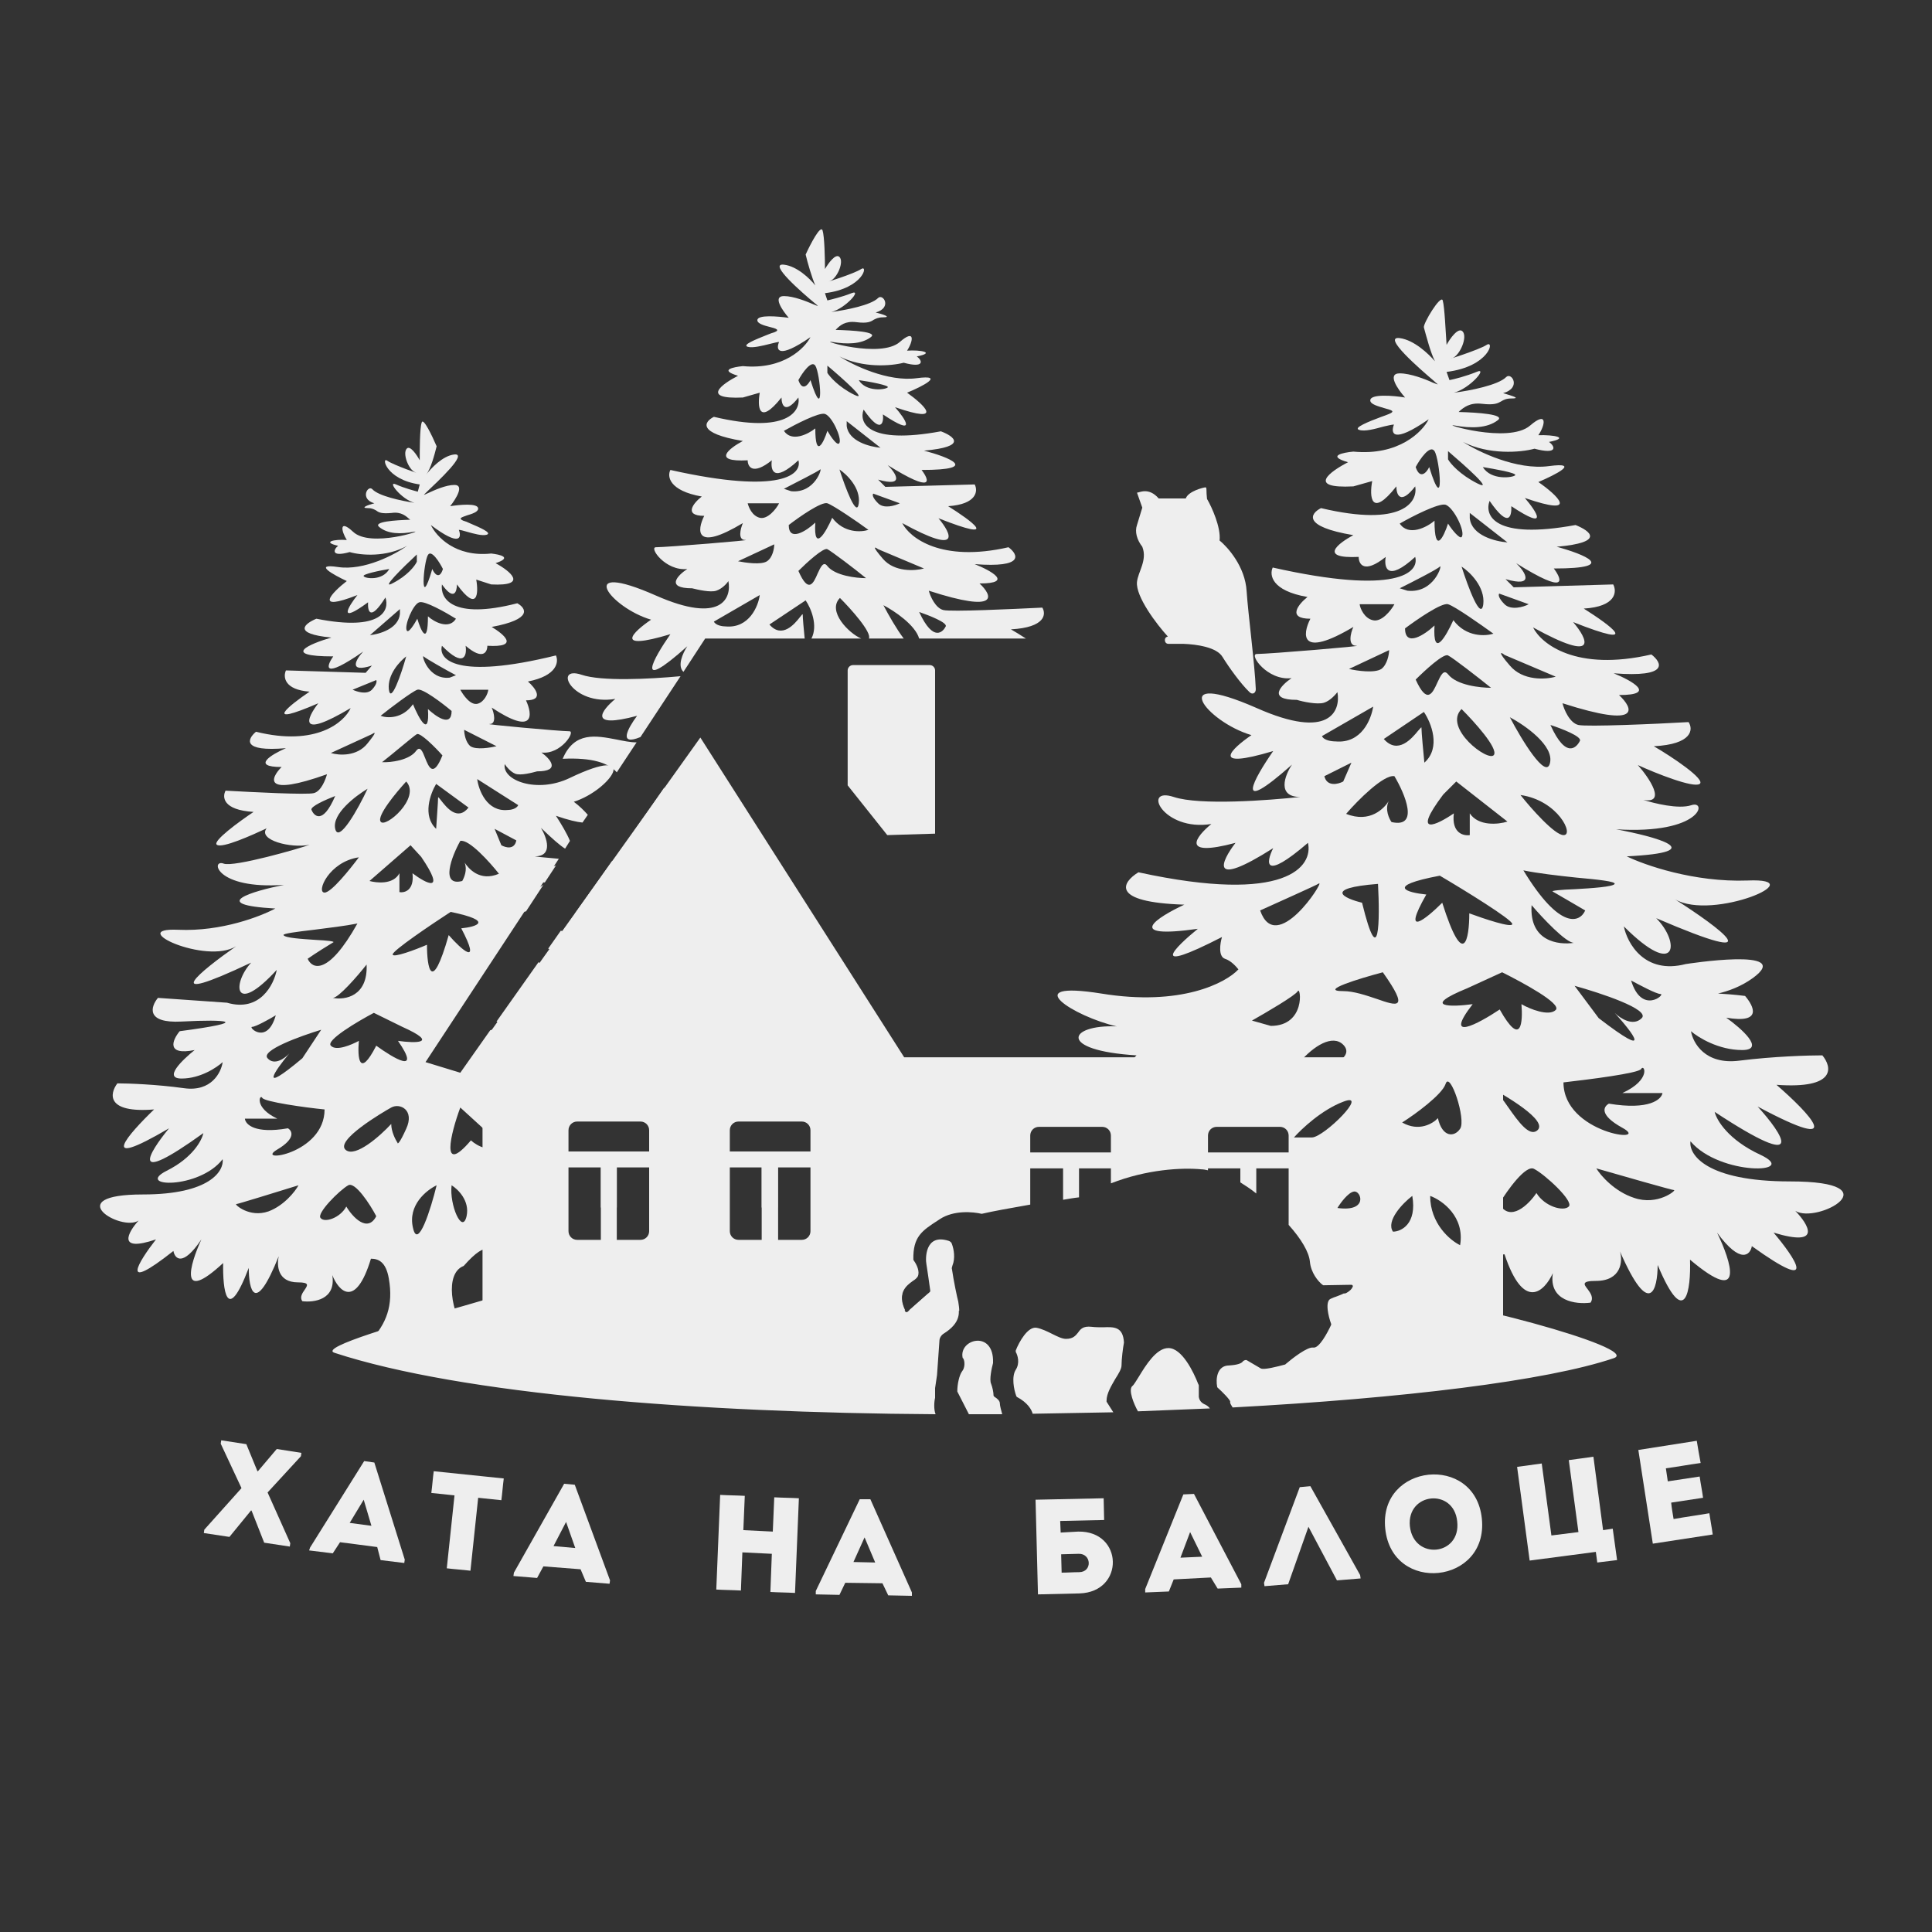
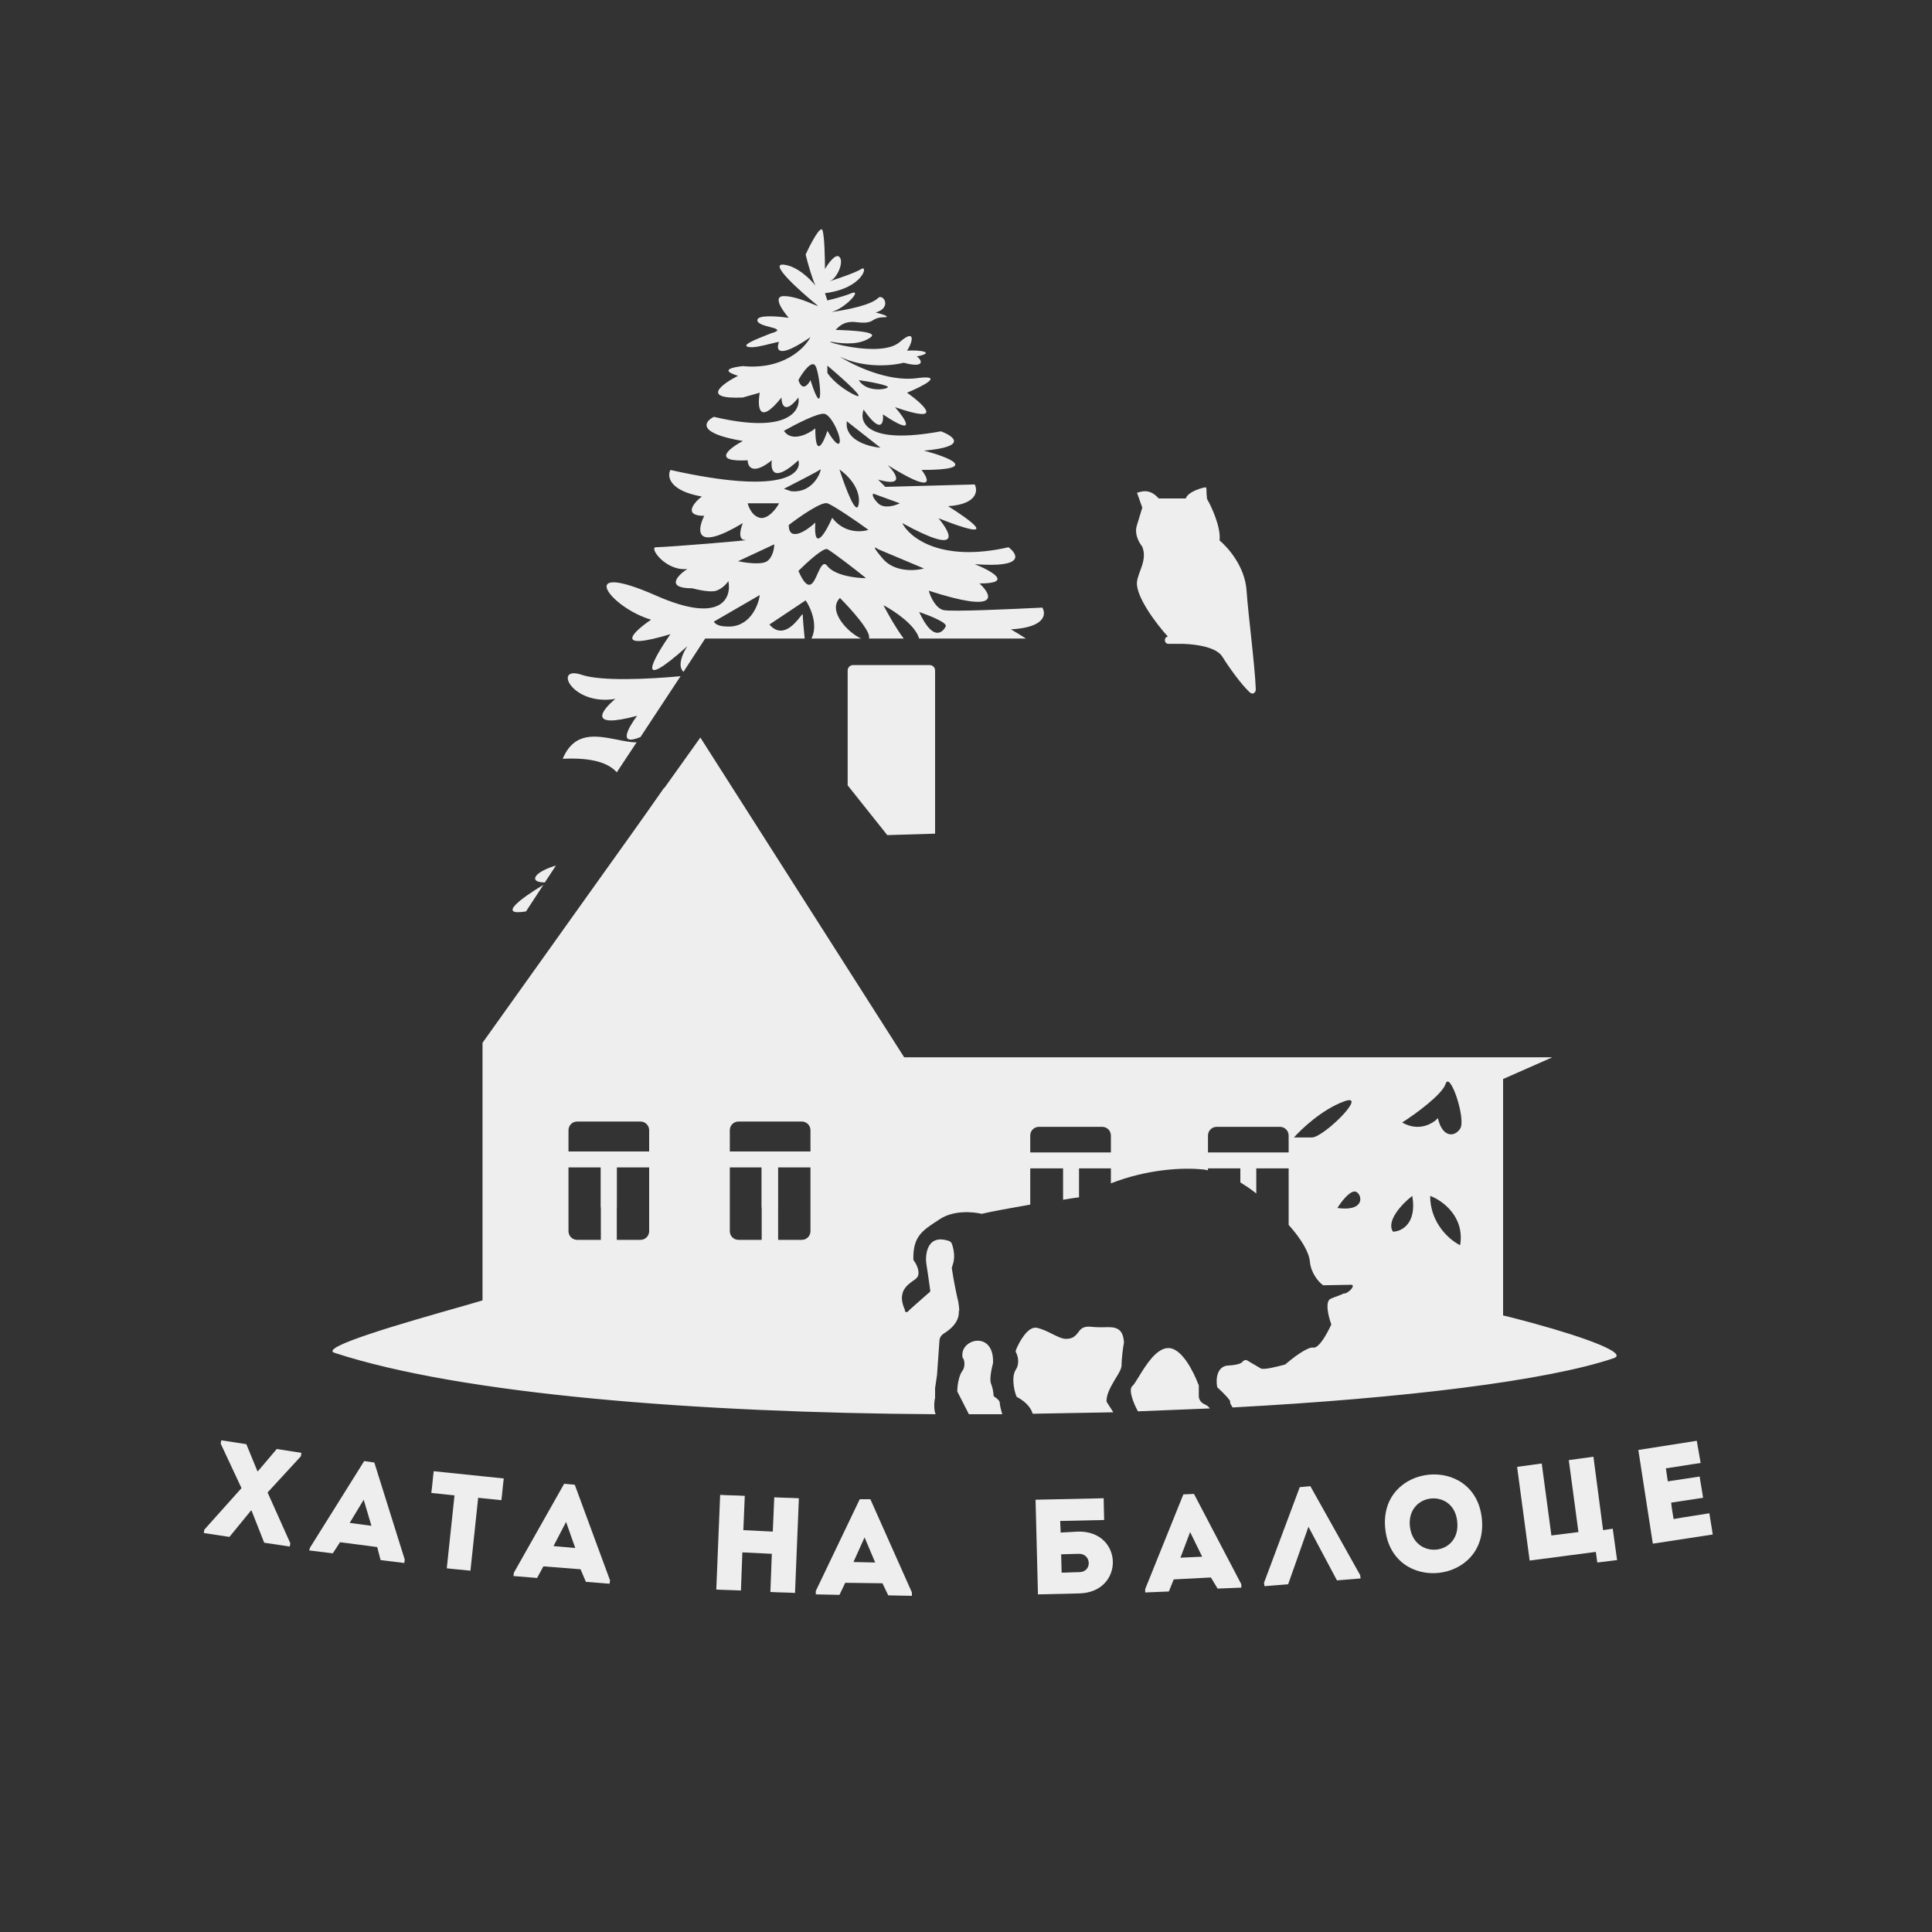
<svg xmlns="http://www.w3.org/2000/svg" baseProfile="tiny" id="Layer_1" x="0px" y="0px" viewBox="0 0 400 400" overflow="visible" xml:space="preserve">
  <rect x="0" y="0" width="400" height="400" fill="#333333" stroke="none" />
  <g>
    <path fill="#EEEEEE" d="M52.1,312.8l2.6,6.6l5.3,0.8l0.1-0.7L55.4,309l6.9-7.5l0.1-0.7l-5.1-0.8l-3.9,4.6l-0.1,0L51,299l-5.2-0.8 l-0.1,0.7l4.3,9.2l-7.7,8.6l-0.1,0.7l5.3,0.8l4.5-5.5L52.1,312.8z" />
    <path fill="#EEEEEE" d="M78.8,323l4.9,0.6l0.1-0.7l-6.3-20.1l-2.1-0.3l-11.2,17.9L64,321l4.9,0.6l1.5-2.3l7.7,1L78.8,323z M76.9,315.9l-4.5-0.6l2.9-4.8L76.9,315.9z" />
    <path fill="#EEEEEE" d="M94.1,309.6l-1.6,15.1c1.6,0.2,3.3,0.3,4.9,0.5l1.6-15.1l4.8,0.5c0.2-1.5,0.3-3,0.5-4.5l-14.5-1.5 c-0.2,1.5-0.3,3-0.5,4.5L94.1,309.6z" />
    <path fill="#EEEEEE" d="M121.3,327.5l4.9,0.4l0.1-0.7l-7.3-19.8l-2.2-0.2l-10.4,18.4l-0.1,0.7l4.9,0.4l1.3-2.4l7.7,0.6L121.3,327.5 z M119.1,320.5l-4.5-0.4l2.6-5L119.1,320.5z" />
    <path fill="#EEEEEE" d="M165.4,310.2c-1.7-0.1-3.4-0.1-5.1-0.2l-0.3,7.1l-6.1-0.3l0.3-7.1c-1.7-0.1-3.4-0.1-5.1-0.2l-0.8,19.6 c1.7,0.1,3.4,0.1,5.1,0.2l0.3-7.9l6.1,0.3l-0.3,7.9c1.7,0.1,3.4,0.1,5.1,0.2L165.4,310.2z" />
    <path fill="#EEEEEE" d="M183.9,330.3l4.9,0.1l0-0.7l-8.6-19.3l-2.2,0l-9.1,19l0,0.7l4.9,0.1l1.2-2.5l7.7,0.1L183.9,330.3z M181.2,323.5l-4.5-0.1l2.3-5.1L181.2,323.5z" />
    <path fill="#EEEEEE" d="M223.3,321.7c2.7-0.1,2.9,3.8,0.1,3.8c-1.2,0-2.4,0.1-3.6,0.1l-0.1-3.8L223.3,321.7z M219.6,317.3l-0.1-2.4 l9.1-0.2l-0.1-4.5l-14.1,0.3l0.5,19.6l8.6-0.2c9.4-0.3,9.1-13-0.3-12.8L219.6,317.3z" />
    <path fill="#EEEEEE" d="M252.1,328.9l4.9-0.2l0-0.7l-9.8-18.7l-2.2,0.1l-7.9,19.6l0,0.7l4.9-0.2l1-2.5l7.7-0.4L252.1,328.9z M248.9,322.3l-4.5,0.2l2-5.3L248.9,322.3z" />
    <path fill="#EEEEEE" d="M270.9,316.1l5.9,11.1l4.9-0.4l-0.1-0.7l-10.3-18.4l-2.2,0.2l-7.4,19.8l0.1,0.7l4.9-0.4L270.9,316.1z" />
    <path fill="#EEEEEE" d="M306.8,314.4c-1.4-13.5-21.4-11.4-20,2.1C288.2,330.1,308.2,328,306.8,314.4z M291.9,316 c-0.7-7,9.1-8,9.8-1C302.5,322.1,292.7,323.1,291.9,316z" />
    <path fill="#EEEEEE" d="M316.7,323.1l13.7-1.8l0.3,2.2l4.1-0.5l-0.9-6.5l-2,0.3l-2-15.2l-5.1,0.7l2,14.9l-5.6,0.7l-2-14.9l-5.1,0.7 L316.7,323.1z" />
-     <path fill="#EEEEEE" d="M351.3,298.3c-4.5,0.7-7.6,1.2-12.1,1.9c1,6.4,2,12.9,3,19.4c4.5-0.7,7.8-1.2,12.4-1.9 c-0.2-1.5-0.5-3-0.7-4.4c-2.9,0.5-4.6,0.7-7.4,1.2c-0.2-1.2-0.4-2.3-0.5-3.4l6.6-1c-0.2-1.5-0.5-2.9-0.7-4.4l-6.6,1l-0.4-2.7 c2.9-0.4,4.3-0.7,7.2-1.1C351.8,301.2,351.5,299.7,351.3,298.3z" />
+     <path fill="#EEEEEE" d="M351.3,298.3c-4.5,0.7-7.6,1.2-12.1,1.9c1,6.4,2,12.9,3,19.4c4.5-0.7,7.8-1.2,12.4-1.9 c-0.2-1.5-0.5-3-0.7-4.4c-2.9,0.5-4.6,0.7-7.4,1.2c-0.2-1.2-0.4-2.3-0.5-3.4l6.6-1c-0.2-1.5-0.5-2.9-0.7-4.4l-6.6,1l-0.4-2.7 c2.9-0.4,4.3-0.7,7.2-1.1z" />
    <g>
      <rect x="249.6" y="238.6" fill="#EEEEEE" width="18.4" height="3.3" />
    </g>
    <path fill-rule="evenodd" fill="#EEEEEE" d="M166.8,52.7c1-2.2,3.1-6.2,3.5-5c0.4,1.2,0.5,5.8,0.5,8c0.7-1.2,2.2-3.3,3-2.5 c1,1-0.5,4.5-2,5c-1.5,0.5,5-1.5,6.5-2.5c1.5-1,0.5,4-7.5,5l0.5,1.5c0.8-0.2,3-0.7,5-1.5c2.3-0.9-1.3,3.2-4.2,3.9 c3-0.4,8.2-1.4,9.7-2.9c1-1,3,2-0.5,3c1.3,0.3,3.5,1,1.5,1c-1,0-1.5,0.3-1.9,0.5c-0.6,0.4-1.3,0.8-3.6,0.5 c-2.3-0.3-3.4,0.7-4.1,1.4c-0.1,0.1-0.1,0.1-0.2,0.2c3.6,0.1,8.8,0.4,7.3,1.5c-2,1.5-5,1.5-8,1s10,3.5,14,0 c3.2-2.8,2.8-0.2,1.5,1.8c2.8-0.2,6,0.4,2,1.2c1.2,0.8,1.7,2.5-2.7,1.3c-2.7,0.7-8.5,1.1-13.3-1.3c2.8,1.8,10,5.3,16,4.5 c6-0.8,1.2,1.7-2,3c3.5,2.5,7.9,6.6-2.5,3c2.2,2.5,4.7,6.3-2.5,1.5c0.2,1.8-0.4,4.2-4-1c-1,2.7,0.8,7.3,16,4.5c2.7,1,5.7,3.2-3.5,4 c5,1.3,11.9,4-0.5,4c1.7,2.2,2.6,5-7-1c1.7,1.7,3.6,4.6-2,3l1.5,1.5l18.5-0.5c0.7,1.3,0.5,4.1-5.5,4.5c4.8,3,11.2,7.7-2,2.5 c2.7,3.2,4.9,7.8-7.5,1c1.5,3,8,8.2,22,5c2,1.5,3.4,4.3-7,3.5c3.3,1.3,8.2,4,1,4c2.7,2.5,4.3,6.3-10.5,1.5c0.3,1.2,1.4,3.6,3,4 c1.6,0.4,14.3-0.2,20.5-0.5c0.8,1.3,0.7,4.1-6.5,4.5c0.9,0.5,2,1.2,3.1,1.9h-22.1c-0.8-2.8-5.1-5.7-7.4-6.9 c1.1,2.1,2.7,4.9,4.2,6.9h-7.2c0.6-1.3-3.7-6.1-6-8.4c-2.7,2.7,1.8,7.3,4.4,8.4H168c1.4-2.7-0.1-6.3-1.2-7.9l-7.5,5 c2.6,3,5.2-0.1,6.3-1.5c0.4-0.5,0.6-0.8,0.6-0.5c0,0.6,0.2,3,0.4,4.9h-20.6l-4.5,6.9c-1.3-1.2-0.2-3.8,0.8-5.3 c-11.2,10-7,2.5-3.5-2.5c-12,3.6-7.7-0.5-4-3c-8.5-2.5-16-12.5,1-5c13.6,6,15.7,0.5,15-3c-0.3,0.5-1.3,1.6-2.5,2 c-1.2,0.4-3.8-0.2-5-0.5c-5.6,0-3-2.7-1-4c-4.5,0.5-8-4.5-6.5-4.5c2.2,0,20.5-1.5,18.5-1.5c-1.6,0-1-2.3-0.5-3.5 c-10,6-9.5,1.5-8-1.5c-4.4,0-2.2-2.7-0.5-4c-6.8-1.2-7.2-4.2-6.5-5.5c23.2,5.2,27.3,0.8,26.5-2c-5.2,4.8-5.8,2-5.5,0 c-4,3.2-5,1.3-5,0c-7.6,0.4-3.8-2.5-1-4c-9.6-1.6-8-4-6-5c15.2,3.6,18-1.2,17.5-4c-2.8,3.6-3.5,1.5-3.5,0c-4.8,6-5,1.8-4.5-1 l-3.5,1c-8.8,0.4-4.3-2.8-1-4.5c-4-1.2-1-1.8,1-2c8.4,0.8,12.8-3.7,14-6c-6.8,4.7-7.2,2.6-6.5,1c-0.3,0-1.1,0.2-1.9,0.4 c-1.6,0.4-3.6,0.9-4.6,0.6c-1.2-0.4,1.6-1.5,4.1-2.5l0,0c0.5-0.2,1-0.4,1.4-0.5c1.3-0.5,0.3-0.8-0.9-1.1c-1.2-0.3-2.6-0.7-2.6-1.4 c0-1.2,4.3-0.8,6.5-0.5c-1.3-1.5-3.4-4.5-1-4.5c2,0,4.7,1.1,6.1,1.7c0.7,0.3,1,0.4,0.9,0.3c-0.1-0.1-0.3-0.3-0.7-0.6 c-2.4-2-9.7-8.3-6.3-7.9c2.7,0.3,5.4,2.9,6.5,4.3C168.1,57.5,167.2,54.4,166.8,52.7z M140.9,140c-6.5,0.6-16.4,1.1-20.5-0.3 c-6-2-2,6.5,7,5c-2.8,2.3-5.9,6.3,4.5,3.5c-2,2.7-3.9,6.3,0.7,4.4L140.9,140z M137.5,163.1c2,2,5-0.4,7.2-2.9l9.4,13.9 c-3.1,1-5.3,2-2.2,2c1.3,0,2.8,0.4,4.1,0.8l21.7,32c0.5,1.1,1.2,2.1,2,3l1.7,2.5c-0.1,0.2-0.2,0.3-0.3,0.5 c-1.5,0.4-4.8,0.5-8.7,0.6c-0.5-3.4-3.7-5.7-5.6-6.5c0.5,1.9,1.3,4.4,2.1,6.5c-2,0-4-0.1-5.9-0.1l-0.9,0c0.8-1.6,1.5-4.3,1.2-6.4 c-1.5,0.8-4.2,3.2-3.5,6.3c-1.3,0-2.4,0-3.5,0c-1-0.7,0-1.1,1.2-1.5c0.8-0.3,1.7-0.7,2.2-1.2c2.3-2.7,3.7-7,3.4-10.2 c1.4-0.6-0.2-6.1-1.7-9.8l-7.7,6.4c-0.3-0.5-0.7-1-1-1.6l-27.8-0.3l9.5-9c-2,0.2-7.6,1.2-14,4c-2.3,1-3.5,1.1-4,0.8l10.5-14.7 c1.7,0.1,3.6,0.3,5.6,0.6c8.8,1.4,6.3-0.5,3.4-2.8c-2-1.6-4.3-3.4-3.4-4.4l0,0l0,0c-0.4,0.1-0.8,0.2-1.1,0.3L137.5,163.1z M131.8,153.7c-1.3,0-2.7-0.3-4.2-0.6c-4.2-0.8-8.7-1.7-11.1,4c6.2-0.3,9.5,0.9,11.2,2.8L131.8,153.7z M115.1,179.2 c-4.7,1.4-5.7,3.5-2.3,3.5L115.1,179.2z M112.5,183.2c-4.5,2.7-9.7,6.5-3.6,5.5L112.5,183.2z M187.8,220.6c1.3,5.4,2.4,8.9,3,7.5 c-0.8,5.2,4.3,5.8,7,5.5c0.7-0.9,0-1.8-0.5-2.5c-0.7-0.9-1.1-1.5,1.5-1.5c4.8,0,5-3.7,4.5-5.5c5.6,12.8,7,7,7,2.5 c5.2,12.4,6.2,4.5,6-1c10.1,8.6,7.8,0.7,5.2-4.6L187.8,220.6z M221.6,221c4.2,5.5,5.9,3.7,6.2,2.1c12.3,8.8,8.3,2.7,4.5-2 L221.6,221z M233.9,221.2c2.1,0.5,3.3,0.4,3.9,0L233.9,221.2z M158.8,199.6c0.2,0.2,0.4,0.4,0.6,0.6c-1.2,1.9-2.5,2-3.9,1 C156.8,200.9,158.1,200.2,158.8,199.6z M168.8,75.7c-0.8-1.2-2.7,1.5-3.5,3c0.8,2.4,2,1,2.5,0C170.8,88.2,169.8,77.2,168.8,75.7z M176.8,81.7c3.2,1.6-2.3-3.3-5.5-6v1.5C171.8,78,173.6,80.1,176.8,81.7z M177.8,78.7c2.2,0.3,6.4,1.1,6,1.5 C183.3,80.7,179.3,81.2,177.8,78.7z M170.8,85.7c-1.2-0.4-6.2,2.2-8.5,3.5c1.6,2.4,5,0.7,6.5-0.5c0,6.4,1.7,3,2.5,0.5 c0.7,1.2,2.1,3.3,2.5,2.5C174.3,90.7,172.3,86.2,170.8,85.7z M175.3,87.2l7,5.5c-2.2-0.2-6.6-1.3-7-4.5V87.2z M169.8,97.2 c-0.4,0.4-5.2,2.8-7.5,4l1.5,0.5C168.8,102.2,170.3,96.7,169.8,97.2z M173.8,97.2c1.5,1,4.4,3.8,4,7 C177.4,107.4,175,100.9,173.8,97.2z M186.3,104.2l-5.5-2c-0.2,0.2-0.2,0.8,1,2C183,105.4,185.3,104.7,186.3,104.2z M163.3,108.7 c2.2-1.7,6.8-4.9,8-4.5s6.2,3.8,8.5,5.5c-1.5,0.5-5.1,0.7-7.5-2.5c-1.3,3-3.9,7.4-3.5,1C167,109.9,163.3,112.3,163.3,108.7z M161.3,104.2h-6.5c0.2,0.8,0.9,2.6,2.5,3S160.7,105.4,161.3,104.2z M181.8,113.7l9.5,4c-1.8,0.5-6.1,0.8-8.5-2 C180.4,112.9,181.1,113.2,181.8,113.7z M171.3,113.7c-0.8-0.4-4.3,2.8-6,4.5c2.1,4.8,3.1,2.6,4,0.5c0.6-1.3,1.2-2.6,2-1.5 c1.6,2,6,2.5,8,2.5C177,117.8,172.1,114.1,171.3,113.7z M152.8,116.2l7.5-3.5c0,0.8-0.3,2.7-1.5,3.5 C157.6,117,154.3,116.5,152.8,116.2z M157.3,123.2l-9.5,5.5c0.4,0.8,1.8,1,2.5,1C155.1,130.1,157,125.5,157.3,123.2z M190.3,126.7 c2,0.7,5.9,2.2,5.5,3C195.3,130.7,193.3,133.2,190.3,126.7z M143.3,176.1c-0.4,0.8-5.8,4-8.5,5.5l3.5,1 C144.8,182.6,143.8,175.1,143.3,176.1z M141.3,193.1c2.7-3.2,8.5-9,10.5-7C154.3,188.6,145.8,195.1,141.3,193.1z" />
-     <path fill-rule="evenodd" fill="#EEEEEE" d="M90.4,92.4c-0.9-2.1-2.8-6.1-3.1-4.9c-0.4,1.2-0.4,5.7-0.4,7.8c-0.6-1.1-2-3.2-2.7-2.4 c-0.9,1,0.4,4.4,1.8,4.9c1.3,0.5-4.5-1.5-5.8-2.4c-1.3-1-0.4,3.9,6.7,4.9l-0.4,1.5c-0.7-0.2-2.7-0.7-4.5-1.5 c-2-0.9,1.1,3.1,3.8,3.8c-2.7-0.4-7.4-1.4-8.7-2.8c-0.9-1-2.7,2,0.4,2.9c-1.2,0.3-3.1,1-1.3,1c0.9,0,1.3,0.3,1.7,0.5 c0.5,0.4,1.1,0.7,3.2,0.5c2-0.3,3,0.7,3.7,1.3c0.1,0.1,0.1,0.1,0.2,0.1c-3.2,0.1-7.8,0.4-6.5,1.5c1.8,1.5,4.5,1.5,7.1,1 c2.7-0.5-8.9,3.4-12.5,0c-2.9-2.7-2.5-0.2-1.3,1.7c-2.5-0.2-5.3,0.4-1.8,1.2c-1,0.8-1.5,2.4,2.4,1.3c2.4,0.7,7.6,1.1,11.9-1.3 c-2.5,1.8-8.9,5.2-14.3,4.4c-5.3-0.8-1,1.6,1.8,2.9c-3.1,2.4-7,6.5,2.2,2.9c-1.9,2.4-4.2,6.2,2.2,1.5c-0.1,1.8,0.4,4.1,3.6-1 c0.9,2.6-0.7,7.1-14.3,4.4c-2.4,1-5.1,3.1,3.1,3.9c-4.5,1.3-10.6,3.9,0.4,3.9c-1.5,2.1-2.3,4.9,6.2-1c-1.5,1.6-3.2,4.5,1.8,2.9 l-1.3,1.5l-16.5-0.5c-0.6,1.3-0.4,4,4.9,4.4c-4.3,2.9-10,7.5,1.8,2.4c-2.4,3.1-4.4,7.6,6.7,1c-1.3,2.9-7.1,8-19.6,4.9 c-1.8,1.5-3,4.2,6.2,3.4c-3,1.3-7.3,3.9-0.9,3.9c-2.4,2.4-3.8,6.2,9.4,1.5c-0.3,1.1-1.2,3.5-2.7,3.9c-1.4,0.4-12.8-0.2-18.3-0.5 c-0.7,1.3-0.6,4,5.8,4.4c-3,2-8.6,6.1-7.6,6.8c1.1,0.8,7.3-2,10.3-3.4c-1.9,2.4,5,4.2,8.9,3.4c-1.8,0.7-15.7,4.7-17.8,3.9 c-2.7-1-1.8,5.4,12.5,4.4c-6.5,1.3-16,4.1-1.8,4.9c-3,1.6-11.1,4.8-20.1,4.4c-11.1-0.5,5.8,7.3,12,3.4c-7.3,5.1-16.8,12.8,3.1,3.4 c-4,4.4-3.6,11.2,5.3,1.5c-0.6,3.1-3.5,8.8-10.3,6.8l-14.3-1c-1.5,1.8-2.6,5.3,4.9,4.9c9.4-0.5,14.7,0-0.4,2 c-1.5,1.8-2.9,5.1,3.1,3.9c-2.5,2-6.6,5.9-2.7,5.9s7.3-2.3,8.5-3.4c-0.3,2.1-2.3,6.2-8,5.4c-5.7-0.8-11.6-1-13.8-1 c-1.6,2.1-2.4,6.2,7.6,5.4c-5.3,5.1-12.2,12.9,3.1,3.9c-4.2,5.1-8.6,12.3,7.1,1c-0.3,1.5-2.2,5.1-7.6,7.8 c-6.7,3.4,6.7,3.9,11.6-2.4c0.3,2.4-2.6,7.3-16.5,7.3c-17.4,0-4.5,7.8-0.9,5.4c-2.2,2.4-4.6,6.7,3.6,3.9c-3.6,4.6-7.8,11.4,3.6,2.4 c0.3,1.6,1.9,3.4,5.8-2.4c-2.4,5.2-4.8,13.5,4.5,4.9c-0.1,5.4,0.7,13.1,5.3,1c0,4.4,1.2,10.1,6.2-2.4c-0.4,1.8-0.3,5.4,4,5.4 c2.4,0,2,0.6,1.4,1.5c-0.5,0.7-1.1,1.6-0.5,2.4c2.4,0.3,7-0.3,6.2-5.4c1.3,3.3,4.8,7.1,8-3.4c1.5,0,3.1,0.6,3.7,4.1 c1,5.7-0.6,9.4-3.7,12.8c-1.5,1.6,8.6,1.4,16.8,1.3h0c2.2,0,4.3-0.1,5.9-0.1c0.9-0.7,0-1.1-1-1.5c-0.7-0.3-1.5-0.6-1.9-1.1 c-3.2-4.2-4.6-12.5-0.6-14c5.3-6,5.7-2.8,5.9-1c0.1,1,0.2,1.6,1,0l2.5-13.5c-1.5,0.5-4.4-0.9-3.1-2.7c0.9-1.4,2.4,0.5,3.3,1.9 l3.2-17.2c-3.5-1.3-6.8-5-5.2-6.7c1.5-1.6,5.2,1.9,7.8,4.9l7.8-3c1.8,0.2,6.8,1.2,12.5,3.9c5.7,2.7,3.9-1.1,2.2-3.4 c10.3,7,7,2.3,4-1c11.8,3.5,4.9-1.8,0-4.9c6.2,0.5,22.3-9.3,5.8-6.4c-13.2,2.3-20.7-2-22.7-4.4c0.3-0.5,1.2-1.6,2.2-2 c1.1-0.4,0.7-2.8,0.4-3.9c12.5,7,7.9,2,4-1.5c12.5,2,6.7-2.1,2.2-4.4c12.5-0.4,10.3-4.1,7.6-5.9c-10.3,2.4-17,2.7-21.3,1.8 l-2.6,3.7c1.4,0.7,2.8,1.4,3.9,1.9c-1.3,3.9-3.7,2.9-5.9,0.9l-8.7,12.3c2,0.8,3.1,1.5,0.8,1.5c-0.7,0-1.3,0.1-2.1,0.3l-6.2,8.8 l-7.2-2.2l21.3-32.4c-0.1-0.6-0.1-1.3,0-1.9c0.3,0.2,0.5,0.5,0.7,0.7l5.6-8.5c-1.9-0.2-3.7-0.3-5-0.5c3.9,0,2.5-3.9,1.3-5.9 c2.4,2.3,4,3.7,5,4.3l1-1.6c-0.6-1.5-1.8-3.5-2.9-5.2c2.6,0.9,4.4,1.3,5.5,1.4l1.1-1.6c-0.7-0.8-1.8-1.9-2.9-2.7 c7.6-2.4,14.3-12.2-0.9-4.9c-6.7,3.2-14,0.5-13.4-2.9c0.3,0.5,1.2,1.6,2.2,2c1.1,0.4,3.4-0.2,4.5-0.5c5,0,2.7-2.6,0.9-3.9 c4,0.5,7.1-4.4,5.8-4.4c-2,0-18.3-1.5-16.5-1.5c1.4,0,0.9-2.3,0.4-3.4c8.9,5.9,8.5,1.5,7.1-1.5c3.9,0,1.9-2.6,0.4-3.9 c6.1-1.2,6.4-4.1,5.8-5.4c-20.7,5.1-24.4,0.8-23.6-2c4.6,4.7,5.2,2,4.9,0c3.6,3.1,4.5,1.3,4.5,0c6.8,0.4,3.4-2.4,0.9-3.9 c8.6-1.6,7.1-3.9,5.3-4.9c-13.6,3.5-16-1.1-15.6-3.9c2.5,3.5,3.1,1.5,3.1,0c4.3,5.9,4.5,1.8,4-1l3.1,1c7.8,0.4,3.9-2.8,0.9-4.4 c3.6-1.2,0.9-1.8-0.9-2c-7.5,0.8-11.4-3.6-12.5-5.9c6.1,4.6,6.4,2.6,5.8,1c0.3,0,1,0.2,1.7,0.4c1.4,0.4,3.2,0.9,4.1,0.6 c1.1-0.4-1.5-1.5-3.6-2.4c-0.4-0.2-0.9-0.4-1.3-0.5c-1.1-0.5-0.3-0.7,0.8-1.1c1-0.3,2.3-0.7,2.3-1.4c0-1.2-3.9-0.8-5.8-0.5 c1.2-1.5,3-4.4,0.9-4.4c-1.8,0-4.2,1.1-5.5,1.7c-0.6,0.3-0.9,0.4-0.8,0.3c0.1-0.1,0.3-0.3,0.6-0.6h0c2.1-2,8.7-8.1,5.6-7.7 c-2.4,0.3-4.8,2.9-5.8,4.2C89.2,97.1,90,94,90.4,92.4z M126.7,178.3l-7.7,10.9c6.5,3.7,4.6-0.4,2.6-3.3c9.3,2.7,6.5-1.1,4-3.4 c8,1.5,11.6-6.8,6.2-4.9C130.6,177.9,128.8,178.2,126.7,178.3z M88.6,114.9c0.7-1.2,2.4,1.5,3.1,2.9c-0.7,2.3-1.8,1-2.2,0 C86.8,127.1,87.7,116.3,88.6,114.9z M81.4,120.7c-2.9,1.6,2.1-3.3,4.9-5.9v1.5C85.9,117.2,84.3,119.2,81.4,120.7z M80.6,117.8 c-1.9,0.3-5.7,1.1-5.3,1.5C75.6,119.8,79.2,120.3,80.6,117.8z M86.8,124.7c1.1-0.4,5.5,2.1,7.6,3.4c-1.4,2.3-4.5,0.7-5.8-0.5 c0,6.3-1.5,2.9-2.2,0.5c-0.6,1.1-1.9,3.2-2.2,2.4C83.7,129.5,85.5,125.1,86.8,124.7z M82.8,126.1l-6.2,5.4c1.9-0.2,5.9-1.3,6.2-4.4 V126.1z M87.7,135.9c0.4,0.4,4.6,2.8,6.7,3.9l-1.3,0.5C88.6,140.8,87.2,135.4,87.7,135.9z M84.1,135.9c-1.3,1-3.9,3.7-3.6,6.8 C80.9,145.9,83.1,139.5,84.1,135.9z M73,142.8l4.9-2c0.1,0.2,0.2,0.8-0.9,2C75.9,143.9,73.9,143.2,73,142.8z M93.5,147.2 c-1.9-1.6-6.1-4.8-7.1-4.4c-1.1,0.4-5.5,3.7-7.6,5.4c1.3,0.5,4.5,0.7,6.7-2.4c1.2,2.9,3.5,7.2,3.1,1 C90.2,148.3,93.5,150.7,93.5,147.2z M95.3,142.8h5.8c-0.1,0.8-0.8,2.5-2.2,2.9C97.4,146.1,95.9,143.9,95.3,142.8z M77,152l-8.5,3.9 c1.6,0.5,5.4,0.8,7.6-2C78.2,151.3,77.6,151.6,77,152z M86.3,152c0.7-0.4,3.9,2.8,5.3,4.4c-1.9,4.7-2.8,2.5-3.6,0.5 c-0.5-1.3-1-2.5-1.8-1.5c-1.4,2-5.3,2.5-7.1,2.4C81.3,156.1,85.6,152.4,86.3,152z M102.8,154.5l-6.7-3.4c0,0.8,0.3,2.6,1.3,3.4 C98.6,155.3,101.5,154.8,102.8,154.5z M98.8,161.3l8.5,5.4c-0.4,0.8-1.6,1-2.2,1C100.8,168.1,99.1,163.6,98.8,161.3z M97,167.2 l-6.7-4.9c-1.2,2-2.9,6.6,0,9.3c0.1-1.8,0.4-5.6,0.4-6.4c0-0.3,0.2,0,0.6,0.5C92.4,167.1,94.7,170.1,97,167.2z M84.1,161.8 c-2.1,2.3-6.1,7.1-5.3,8.3C79.7,171.6,87.2,165.2,84.1,161.8z M76.1,163.3c-2.5,1.5-7.4,5.2-6.7,8.3 C70.1,174.7,74.2,167.4,76.1,163.3z M69.4,164.8c-1.8,0.7-5.3,2.2-4.9,2.9C64.9,168.7,66.7,171.1,69.4,164.8z M74.3,177.5 c-1.8,2.4-5.7,7.3-7.1,7.3C65.4,184.8,68.1,178.4,74.3,177.5z M76.5,182.4L85,175l2.2,2.4c5.3,7.8,1,5.5-1.8,3.4 c0.4,3.5-1.6,4.1-2.7,3.9v-3.9C81.4,183.2,78,182.8,76.5,182.4z M95.7,182.4c-4.6,1.2-2.2-5.1-0.4-8.3c1.8-0.4,6.1,4.4,8,6.8 c-4,1.7-6.3-1.1-7.1-2.3C96.8,180.1,96.1,181.7,95.7,182.4z M102.4,171.6l4.5,2.4c-0.4,2-2.2,1.5-3.1,1L102.4,171.6z M95.5,192.2 c3.1-0.3,7-1.5-2.2-3.4c-4,2.6-12,8-12,8.8c0,0.8,4.8-1,7.1-2c0,4.6,0.9,10.6,4.5-2C95.5,196.6,99.8,200.4,95.5,192.2z M75.9,199.7 c-1.9,2.4-5.8,6.9-7,6.9C71.4,207.1,76.2,206.3,75.9,199.7z M68.9,206.6c0,0-0.1,0-0.1,0C68.8,206.6,68.8,206.6,68.9,206.6z M65,192.5L65,192.5c-3.5,0.4-6.5,0.8-6.3,1.1c0.3,0.6,3.8,0.8,6.7,1h0c2.2,0.1,4,0.3,3.6,0.5c-0.7,0.4-3.9,2.4-5.3,3.4 c0.9,2.1,4.2,3.6,10.3-7.3C71.5,191.7,68.1,192.1,65,192.5L65,192.5z M57.1,210.2c-1.3,0.8-4.2,2.4-4.9,2.4 C51.3,212.6,55.3,216.5,57.1,210.2z M66.5,213.2c-4.3,1.3-12.6,4.3-11.1,5.9c1.4,1.6,3.6,0,4.5-1c-3,3.6-6.6,8.8,2.7,1L66.5,213.2z M54.3,227.3c0.4,0.8,8.8,2,12.9,2.4c0,9.3-14.7,11.2-9.8,8.3c3.9-2.3,3.1-3.9,2.2-4.4c-6.8,1.2-8.8-0.8-8.9-2h6.7 C52.5,229.3,53.8,226.4,54.3,227.3z M61.8,245.4c-4.2,1.3-12.6,3.9-12.9,3.9c-0.4,0,2.7,2.9,6.7,1.5 C58.8,249.6,61.1,246.7,61.8,245.4z M72.1,245.4c1.4-0.8,4.5,3.9,5.8,6.4c-1.8,3.5-4.9,0.2-6.2-2c-1.3,2.4-4.5,3.4-5.3,2.4 C65.4,251.3,70.3,246.4,72.1,245.4z M77.4,209.7c-3.4,1.8-10,5.7-8.9,6.8c1.1,1.2,4.3-0.2,5.8-1c-0.3,3.3,0,8,3.6,1 c3.6,2.6,9.4,6.1,4.5-1c3.6,0.5,8.7,0.6,0.9-2.9L77.4,209.7z M111.3,213.2c0.4,0.8,5.2,3.9,7.6,5.4l-3.1,1 C110,219.5,110.9,212.2,111.3,213.2z M95.3,229.3l8,7.3c-1.4,2.3-4.5,0.7-5.8-0.5C91.1,243.6,93.3,234.7,95.3,229.3z M93.5,245.4 c1.3,0.8,3.8,3.2,3.1,6.4C95.7,255.7,93,249.4,93.5,245.4z M90.4,245.4c-2.1,1-6,4.1-4.9,8.8C86.5,258.9,89.2,250.3,90.4,245.4z M71.6,238.1c2,1.6,7.1-2.9,9.4-5.4c0,1.6,0.9,3.3,1.3,3.9c0,0.3,0.4,0.2,1.8-2.9c1.8-3.9-1.3-5.4-3.1-4.4 C79.2,230.3,69.2,236.2,71.6,238.1z" />
    <g>
      <polygon fill="#EEEEEE" points="161.1,259 157.7,259 157.7,241.7 150,241.7 150,238.4 168.9,238.4 168.9,241.7 161.1,241.7 " />
    </g>
    <g>
      <polygon fill="#EEEEEE" points="127.7,259 124.4,259 124.4,241.7 116.6,241.7 116.6,238.4 135.5,238.4 135.5,241.7 127.7,241.7 " />
    </g>
    <g>
      <rect x="212.3" y="238.6" fill="#EEEEEE" width="18.9" height="3.3" />
    </g>
    <path fill-rule="evenodd" fill="#EEEEEE" d="M197.8,267.9h-5.7l-4.2,3.7c-0.1,0.1-0.4,0.1-0.5-0.1c-0.8-1.6-0.9-2.7-0.6-3.6h-82.3 c-1.7,0.5-4.8,1.4-8.6,2.5c-12,3.4-30.2,8.6-26.6,9.7c26.3,8.6,75.1,12.4,124.4,12.7c-0.4-1-0.3-2.6-0.1-3.4c0,0,0,0,0-0.1l0-1.9 c0,0,0,0,0,0c0,0,0,0,0,0l0.4-2.7l0.5-7.1c0-0.6,0.4-1.2,0.9-1.5c3.5-2.2,3.4-4.4,2.8-6.3C198.2,269.4,198,268.7,197.8,267.9z M200.6,292.8c2.3,0,4.6,0,6.9,0c-0.2-0.7-0.5-1.8-0.5-2.3c0-0.5-0.6-1-1.1-1.3c-0.1-0.1-0.2-0.2-0.2-0.3c0-0.6-0.2-1.6-0.5-2.4 c-0.4-0.8,0.1-3.2,0.4-4.3c0,0,0,0,0-0.1c0.2-6.8-7.1-4.9-6.3-1c0,0,0,0.1,0.1,0.1c0.4,0.6,0.4,2-0.2,2.7c-0.6,0.8-1,2.7-1,4.1 c0,0.1,0,0.1,0,0.1L200.6,292.8z M213.8,292.7c5.6-0.1,11.2-0.2,16.7-0.3l-1.4-2.2c0,0,0-0.1,0-0.2c0-1.5,1-3.1,1.8-4.5 c0.7-1.1,1.3-2.1,1.3-2.8c0-1.3,0.3-3.7,0.5-4.7c0,0,0,0,0-0.1c-0.2-3.2-2-3.2-4.3-3.1c-0.7,0-1.6,0-2.4-0.1 c-1.8-0.2-2.3,0.5-2.8,1.2c-0.5,0.6-1,1.3-2.5,1.3c-0.8,0-1.8-0.5-2.8-1c-1-0.5-2.2-1.1-3.3-1.3c-1.8-0.3-3.6,2.9-4.3,4.7 c0,0.1,0,0.2,0,0.3c0.4,0.7,0.9,2.3,0,3.7c-0.9,1.4-0.4,4.1,0.1,5.4c0,0.1,0.1,0.1,0.1,0.2C212.8,290.4,213.6,291.9,213.8,292.7z M235.6,292.2c5.1-0.2,10-0.4,14.9-0.6c-0.3-0.4-0.7-0.7-1.2-0.9c-0.6-0.3-1-0.8-1.1-1.5l0-2.2c0-0.2,0-0.3-0.1-0.4 c-1-2.6-3.4-7.5-6.2-7.5c-2.5,0-4.7,3.6-6.1,5.9c-0.6,0.9-1,1.7-1.4,2C233.6,287.8,234.7,290.6,235.6,292.2z M255.2,291.4 c35.3-1.9,65-5.5,78.9-10.2c6-2-34.3-12.8-47.9-13.4h-8c-0.6,0.3-1.2,0.5-1.7,0.7c-0.4,0.1-0.7,0.3-1,0.4c-1.2,0.5-0.5,3.6,0.1,5.2 c0,0.1,0,0.1,0,0.2c-0.8,1.7-2.5,4.9-3.7,4.7c-1.2-0.2-4.3,2.2-5.7,3.4c0,0-0.1,0.1-0.1,0.1c-1.5,0.4-4.5,1.2-5.1,0.8 c-0.5-0.3-1.9-1.1-2.9-1.7c-0.2-0.1-0.7,0.1-0.8,0.3c-0.3,0.4-1.2,0.7-2.8,0.8c-2.6,0-2.8,2.9-2.5,4.4c0,0.1,0,0.1,0.1,0.2 c0.9,0.8,2.6,2.5,2.6,2.9C254.6,290.5,254.9,290.9,255.2,291.4z" />
    <path fill-rule="evenodd" fill="#EEEEEE" d="M99.9,270.6l87.5,0.7c-1.7-3.6,0.2-5.1,1.6-6.1c0.5-0.3,0.8-0.6,1-0.9 c0.5-1-0.2-2.5-0.8-3.3c0-0.1-0.1-0.1-0.1-0.2c-0.1-4.8,1.8-6,5.2-8.2c0.1-0.1,0.2-0.1,0.3-0.2c2.9-1.9,6.9-1.5,8.6-1.1 c0,0,0.1,0,0.1,0c2.1-0.5,6-1.2,10-1.9v-14.3c0-1,0.8-1.8,1.8-1.8h13.1c1,0,1.8,0.8,1.8,1.8v9.9c7.4-2.9,14.7-3.3,18.8-2.9 c0.4,0,0.8,0.1,1.3,0.2v-7.2c0-1,0.8-1.8,1.8-1.8H265c1,0,1.8,0.8,1.8,1.8v18.5c2.6,2.9,4.2,5.6,4.4,7.6c0.2,2.3,1.7,4.1,2.6,4.8 c0.1,0,0.1,0.1,0.2,0.1l5.8-0.1c0.2,0,0.3,0.2,0.3,0.3c-0.4,1.2-2.1,1.8-3.5,2.3c-0.4,0.1-0.7,0.3-1,0.4c-0.8,0.3-0.7,1.7-0.5,3.1 l36.1,0.3v-49l10.2-4.5H187.2L145,152.7l-45.1,63.2V270.6z M198.6,271.4l-10.4-0.1l4.3-3.8c0.1-0.1,0.1-0.2,0.1-0.3 c-0.2-1.6-0.7-4.8-0.8-5.5c-0.2-0.9-0.4-6.4,4.6-4.8c0.3,0.1,0.6,0.3,0.7,0.7c0.4,1.1,0.7,2.9,0.1,4.4c-0.1,0.3-0.2,0.6-0.1,0.8 c0.3,2.2,1.1,6,1.3,6.7C198.5,270.2,198.6,270.8,198.6,271.4z M220.1,248.4c1.2-0.2,2.3-0.4,3.3-0.5V240h-3.3V248.4z M256.8,244.8 c1.1,0.7,2.2,1.4,3.3,2.3V240h-3.3V244.8z M157.7,238.9V250h3.3v-11.1H157.7z M152.9,232.2c-1,0-1.8,0.8-1.8,1.8v20.9 c0,1,0.8,1.8,1.8,1.8H166c1,0,1.8-0.8,1.8-1.8V234c0-1-0.8-1.8-1.8-1.8H152.9z M124.4,250v-11.1h3.3V250H124.4z M117.7,234 c0-1,0.8-1.8,1.8-1.8h13.1c1,0,1.8,0.8,1.8,1.8v20.9c0,1-0.8,1.8-1.8,1.8h-13.1c-1,0-1.8-0.8-1.8-1.8V234z M299.3,224.4 c-0.7,2.2-6.3,6.3-9,8c3.5,2,6.4,0.2,7.4-0.9c0.9,4,3.4,4,4.6,2.2C303.6,231.8,300.2,221.6,299.3,224.4z M278.1,228.1 c-4.5,1.7-8.7,5.7-10.2,7.4h3.7C274.1,235.5,283.7,225.9,278.1,228.1z M296.1,247.6c2.5,0.9,7.2,4.3,6.2,10.2 C300.2,256.8,296.1,253.3,296.1,247.6z M292.4,247.6c-2,1.5-5.5,5.2-4,7.4C290.1,255,293.4,253.4,292.4,247.6z M276.9,250.1 c0.6-1,2.2-3.2,3.4-3.4C281.8,246.4,283.4,251,276.9,250.1z" />
    <path fill="#EEEEEE" d="M183.7,172.9l-8.2-10.3v-23.8c0-0.6,0.5-1.1,1.1-1.1h15.9c0.6,0,1.1,0.5,1.1,1.1v33.8L183.7,172.9z" />
    <path fill="#EEEEEE" d="M249.6,100.9c-0.4,0-3.6,0.8-4.1,2.3h-5.6c-2.1-2.4-4-1.2-4.5-1.2l1.1,3.1c0,0-0.8,2.6-1.1,3.6 c-0.5,1.4,0,3.1,1.1,4.5c1.1,2.8-0.9,5.2-1.1,7.3c-0.3,3,4.1,8.8,6.4,11.3c-0.9,0.1-0.8,1.5,0.1,1.5h1c0.5,0,1.2,0,2.1,0 c2.8,0.1,6.9,0.7,8.1,2.7c1.3,2.1,3.8,5.6,5.6,7.3c0.6,0.6,1.3,0.2,1.3-0.6c-0.2-5.1-1.6-15.7-1.9-20.3c-0.3-5.1-3.9-9.1-5.6-10.5 c0.3-2.7-1.6-6.9-2.6-8.6C249.7,101.7,249.9,100.9,249.6,100.9z" />
-     <path fill-rule="evenodd" fill="#EEEEEE" d="M298.7,62.2c-0.4-1.3-4.1,4.8-3.9,5.6c0.5,1.8,1.4,5.3,2.3,7c-1.3-1.5-4.3-4.4-7.3-4.8 c-3.8-0.5,4.3,6.5,7,8.8c0.4,0.4,0.7,0.6,0.8,0.7c0.2,0.2-0.2,0-1-0.3c-1.5-0.7-4.6-1.9-6.8-1.9c-2.7,0-0.4,3.3,1.1,5 c-2.4-0.4-7.2-0.8-7.2,0.6c0,0.8,1.6,1.2,2.9,1.6c1.4,0.4,2.4,0.6,1,1.2c-0.5,0.2-1,0.4-1.6,0.6c-2.7,1-5.9,2.3-4.6,2.7 c1.1,0.4,3.3-0.2,5.1-0.7c0.9-0.2,1.7-0.4,2.1-0.4c-0.7,1.8-0.3,4.1,7.2-1.1c-1.3,2.6-6.2,7.6-15.6,6.7c-2.2,0.2-5.6,0.9-1.1,2.2 c-3.7,1.9-8.7,5.5,1.1,5l3.9-1.1c-0.6,3.2-0.3,7.8,5,1.1c0,1.7,0.8,4,3.9,0c0.6,3.2-2.6,8.5-19.5,4.5c-2.2,1.1-4,3.8,6.7,5.6 c-3.2,1.7-7.3,4.9,1.1,4.5c0,1.5,1.1,3.6,5.6,0c-0.4,2.2,0.3,5.3,6.1,0c0.9,3.2-3.7,8-29.5,2.2c-0.7,1.5-0.3,4.8,7.2,6.1 c-1.9,1.5-4.3,4.5,0.6,4.5c-1.7,3.3-2.2,8.3,8.9,1.7c-0.6,1.3-1.2,3.9,0.6,3.9c2.2,0-18.1,1.7-20.6,1.7c-1.7,0,2.2,5.6,7.2,5 c-2.2,1.5-5.1,4.5,1.1,4.5c1.3,0.4,4.2,1,5.6,0.6c1.3-0.4,2.4-1.7,2.8-2.2c0.7,3.9-1.6,10-16.7,3.3c-18.9-8.3-10.6,2.8-1.1,5.6 c-4.1,2.8-8.9,7.3,4.5,3.3c-3.9,5.6-8.6,13.9,3.9,2.8c-1.5,2.2-3.2,6.7,1.7,6.7c-6.5,0.7-20.8,1.8-26.2,0c-6.7-2.2-2.2,7.2,7.8,5.6 c-3.2,2.6-6.6,7,5,3.9c-3,3.9-5.6,9.6,7.8,1.1c-1.5,3-2.1,6.9,7.2-1.1c1.1,4.8-4.3,12.8-35.1,6.1c-3.3,2-6.1,6.2,9.5,6.7 c-5.6,2.6-12.8,7.2,2.8,5c-4.8,3.9-10.6,9.7,5,1.7c-0.4,1.3-0.8,4,0.6,4.5c1.3,0.4,2.4,1.7,2.8,2.2c-2.6,2.8-11.9,7.7-28.4,5 c-17.6-2.8-5.6,4.8,3.2,6.8c-10.1-0.4-12.3,5,4.1,6c-3.7,3.7-7.9,9.1,5,1.1c-2,2.6-4.3,7,2.8,3.9c5-2.2,9.8-0.2,13,1.1 c1.4,0.5,2.4,1,3.1,0.9l29.2-1.2l0.3-0.2c0,0.1,0.1,0.1,0.1,0.2l18.8-0.8v1.1c3.7,2,13.3,7.5,10.6,9.5c-1.6,1.2-3.8-1.8-5.9-4.8 c-1-1.4-2-2.9-3-3.8c0,0.8-0.8,2.1-1.7,3.4v32.4c-0.6,0.6-1.2,1.5-1.5,2.7c-3.4,1.7-11.3,2.2-15.7,0.9c-0.4-1.7-1.3-3-2.9-3.5 c-0.6,1.7,0.7,2.9,2.9,3.5c0.8,3.7-0.9,9.1-3.6,12.4c-0.5,0.6-1.5,1-2.4,1.3c-1.3,0.5-2.4,0.9-1.3,1.7c2.1,0,4.6,0,7.4,0.1 c10.2,0.2,22.8,0.4,21-1.4c-3.9-3.9-6.9-7.8-5.6-14.2c0-0.2,0.1-0.5,0.2-0.7c1.4-0.7,2.1-1.6,1.5-2.7c1.2-1.3,2.8-1.7,3.9-1.7 c4,12,8.3,7.6,10,3.9c-0.9,5.8,4.8,6.5,7.8,6.1c0.7-1,0-2-0.6-2.8c-0.8-1-1.3-1.7,1.7-1.7c5.3,0,5.6-4.1,5-6.1 c6.2,14.2,7.8,7.8,7.8,2.8c5.8,13.8,6.9,5,6.7-1.1c11.6,9.8,8.5,0.4,5.6-5.6c4.9,6.7,6.9,4.6,7.2,2.8c14.2,10.2,8.9,2.4,4.5-2.8 c10.2,3.1,7.2-1.7,4.5-4.5c4.5,2.8,20.6-6.1-1.1-6.1c-17.4,0-21-5.6-20.6-8.3c6.1,7.2,22.8,6.7,14.5,2.8c-6.7-3.1-9.1-7.2-9.5-8.9 c19.6,12.9,14.1,4.6,8.9-1.1c19.1,10.2,10.6,1.3,3.9-4.5c12.5,0.9,11.5-3.7,9.5-6.1c-2.8,0-10.1,0.2-17.2,1.1 c-7.1,0.9-9.6-3.7-10-6.1c1.5,1.3,5.7,3.9,10.6,3.9c4.9,0-0.2-4.5-3.3-6.7c7.6,1.3,5.7-2.4,3.9-4.5c-2.3-0.3-4.1-0.4-5.6-0.5 c2.1-0.5,4.7-1.4,7.2-3.2c8.9-6.5-13.9-2.9-13.9-2.9c-8.5,2.2-12.1-4.3-12.8-7.8c11.1,11.1,11.7,3.3,6.7-1.7 c24.9,10.7,13,1.9,3.9-3.9c7.8,4.5,28.9-4.5,15-3.9c-11.1,0.4-21.3-3.2-25-5c17.8-0.9,5.9-4.1-2.2-5.6c17.8,1.1,18.9-6.1,15.6-5 c-2.7,0.9-7.8-0.4-10-1.1c4.9,0.9,1.3-4.5-1.1-7.2c3.7,1.7,11.5,4.8,12.8,3.9c1.3-0.9-5.7-5.6-9.5-7.8c8-0.4,8.2-3.5,7.2-5 c-6.9,0.4-21,1-22.8,0.6c-1.8-0.4-3-3.2-3.3-4.5c16.5,5.3,14.7,1.1,11.7-1.7c8,0,2.6-3-1.1-4.5c11.6,0.9,10-2.2,7.8-3.9 c-15.6,3.6-22.8-2.2-24.5-5.6c13.8,7.6,11.3,2.4,8.3-1.1c14.7,5.8,7.6,0.6,2.2-2.8c6.7-0.4,6.9-3.5,6.1-5l-20.6,0.6l-1.7-1.7 c6.2,1.8,4.1-1.5,2.2-3.3c10.7,6.7,9.6,3.5,7.8,1.1c13.8,0,6.1-3,0.6-4.5c10.2-0.9,6.9-3.3,3.9-4.5c-16.9,3.1-18.9-2-17.8-5 c4,5.8,4.6,3.2,4.5,1.1c8,5.3,5.2,1.1,2.8-1.7c11.6,4,6.7-0.6,2.8-3.3c3.5-1.5,8.9-4.2,2.2-3.3c-6.7,0.9-14.7-3-17.8-5 c5.3,2.7,11.9,2.2,14.8,1.4c4.9,1.3,4.3-0.5,3-1.4c4.5-0.9,0.9-1.5-2.2-1.4c1.5-2.2,1.9-5.1-1.7-2c-4.5,3.9-18.9-0.6-15.6,0 c3.3,0.6,6.7,0.6,8.9-1.1c1.6-1.2-4.1-1.6-8.1-1.7c0.1-0.1,0.1-0.1,0.2-0.2c0.8-0.7,2.1-1.8,4.6-1.5c2.6,0.3,3.3-0.1,4-0.5 c0.5-0.3,1-0.6,2.1-0.6c1.8,0,0.6-0.4-0.7-0.8c-0.3-0.1-0.7-0.2-1-0.3c3.9-1.1,1.7-4.5,0.6-3.3c-1.6,1.6-7.4,2.8-10.8,3.2 c3.3-0.8,7.2-5.4,4.7-4.3c-2.2,0.9-4.6,1.5-5.6,1.7l-0.6-1.7c8.9-1.1,10-6.7,8.3-5.6c-1.7,1.1-8.9,3.3-7.2,2.8 c1.7-0.6,3.3-4.5,2.2-5.6c-0.9-0.9-2.6,1.5-3.3,2.8C299.3,68.7,299.1,63.6,298.7,62.2z M293.1,96.7c0.9-1.7,3-4.7,3.9-3.3 c1.1,1.7,2.2,13.9-1.1,3.3C295.4,97.8,294,99.4,293.1,96.7z M299.8,93.4c3.5,3,9.7,8.5,6.1,6.7c-3.6-1.8-5.6-4.1-6.1-5V93.4z M307,96.7c2.4,0.4,7.1,1.2,6.7,1.7C313.2,98.9,308.7,99.5,307,96.7z M289.8,108.4c2.6-1.5,8.1-4.3,9.5-3.9 c1.7,0.6,4.2,5.7,3.3,6.7c-0.4,0.4-2-1.5-2.8-2.8c-0.9,2.8-2.8,6.6-2.8-0.6C295.4,109.2,291.6,111.1,289.8,108.4z M312.1,112.3 l-7.8-6.1v1.1C304.7,110.9,309.6,112.1,312.1,112.3z M289.8,121.8c2.6-1.3,7.9-4,8.3-4.5c0.6-0.6-1.1,5.6-6.7,5L289.8,121.8z M302.6,117.3c1.7,1.1,4.9,4.2,4.5,7.8C306.6,128.7,303.9,121.4,302.6,117.3z M310.4,122.9l6.1,2.2c-1.1,0.6-3.7,1.3-5,0 C310.2,123.8,310.2,123.1,310.4,122.9z M299.8,125.1c-1.3-0.4-6.5,3.2-8.9,5c0,4,4.1,1.3,6.1-0.6c-0.4,7.1,2.4,2.2,3.9-1.1 c2.7,3.6,6.7,3.3,8.3,2.8C306.7,129.4,301.2,125.5,299.8,125.1z M281.5,125.1h7.2c-0.7,1.3-2.7,3.8-4.5,3.3 C282.5,128,281.6,126,281.5,125.1z M322.1,140.1l-10.6-4.5c-0.7-0.6-1.6-0.9,1.1,2.2C315.3,141,320,140.7,322.1,140.1z M293.1,140.7c1.9-1.9,5.8-5.5,6.7-5c0.9,0.4,6.3,4.6,8.9,6.7c-2.2,0-7.1-0.5-8.9-2.8c-0.9-1.1-1.5,0.2-2.2,1.7 C296.6,143.5,295.5,146,293.1,140.7z M287.6,134.6l-8.3,3.9c1.7,0.4,5.3,0.9,6.7,0C287.2,137.6,287.6,135.5,287.6,134.6z M273.7,152.4l10.6-6.1c-0.4,2.6-2.4,7.7-7.8,7.2C275.7,153.5,274.1,153.3,273.7,152.4z M294.8,147.4l-8.3,5.6 c2.9,3.3,5.8-0.1,7.1-1.7l0,0c0.5-0.5,0.7-0.9,0.7-0.6c0,0.9,0.4,5.2,0.6,7.2C298.4,154.8,296.3,149.6,294.8,147.4z M302.6,146.8 c2.6,2.6,7.6,8.1,6.7,9.5C308.2,157.9,298.7,150.7,302.6,146.8z M312.6,148.5c3.2,1.7,9.2,5.9,8.3,9.5 C320.1,161.5,315,153.1,312.6,148.5z M321,150.1c2.2,0.7,6.6,2.4,6.1,3.3C326.5,154.6,324.3,157.4,321,150.1z M314.8,164.6 c2.2,2.8,7.1,8.3,8.9,8.3C326,173,322.6,165.7,314.8,164.6z M301.5,161.8l10.6,8.3c-1.9,0.6-6,1-7.8-1.7v4.5 c-1.3,0.2-3.8-0.4-3.3-4.5c-3.5,2.4-8.9,5-2.2-3.9L301.5,161.8z M288.7,160.7c2.2,3.7,5.2,10.8-0.6,9.5c-0.5-0.7-1.4-2.6-0.6-4.3 c-0.9,1.4-3.8,4.6-8.8,2.6C281.1,165.7,286.5,160.3,288.7,160.7z M274.2,160.7l5.6-2.8l-1.7,3.9C277,162.4,274.7,162.9,274.2,160.7 z M260.9,188.5c3.7-1.7,11.4-5.1,12.2-5.6C274.2,182.4,264.2,198,260.9,188.5z M282,186.9c-3.7-0.9-8.2-3,3.3-3.9 C285.7,190.4,285.6,201.6,282,186.9z M298.1,181.3c-11.6,2.2-6.7,3.5-2.8,3.9c-5.3,9.3,0,5,3.3,1.7c4.5,14.2,5.6,7.4,5.6,2.2 c3,1.1,8.9,3.1,8.9,2.2S303.2,184.3,298.1,181.3z M317.1,187.4c2.3,2.7,7.2,7.9,8.8,7.8C322.6,195.7,316.6,194.9,317.1,187.4z M325.8,195.2c0.1,0,0.1,0,0.2,0l0,0L325.8,195.2L325.8,195.2z M326.4,181.7L326.4,181.7c-3.8-0.4-8.1-0.9-11-1.5 c7.6,12.5,11.7,10.8,12.8,8.3c-1.9-1.1-5.8-3.4-6.7-3.9c-0.5-0.2,1.7-0.4,4.5-0.5c3.6-0.2,8-0.5,8.3-1.1 C334.5,182.5,330.9,182.1,326.4,181.7L326.4,181.7z M337.7,203c1.7,0.9,5.2,2.8,6.1,2.8C344.9,205.8,339.9,210.2,337.7,203z M339.9,210.8c1.8-1.8-8.5-5.2-13.9-6.7l5,6.7c11.6,8.9,7,3,3.3-1.1C335.4,210.8,338.1,212.6,339.9,210.8z M323.7,224.1 c5.2-0.6,15.7-1.9,16.1-2.8c0.6-1.1,2.2,2.2-3.9,5h8.3c-0.2,1.3-2.7,3.6-11.1,2.2c-1.1,0.6-2.1,2.3,2.8,5 C342.1,236.9,323.7,234.7,323.7,224.1z M346.6,246.4c-0.4,0-10.9-3-16.1-4.5c0.9,1.5,3.8,4.8,7.8,6.1 C343.2,249.7,347.1,246.4,346.6,246.4z M310.4,249.2c1.7-2.8,5.5-8.1,7.2-7.2c2.2,1.1,8.3,6.7,7.2,7.8c-1.1,1.1-5,0-6.7-2.8 C316.5,249.4,312.6,253.2,310.4,249.2z M322.1,209.1c1.3-1.3-6.9-5.7-11.1-7.8l-7.2,3.3c-9.8,4-3.3,3.9,1.1,3.3 c-6.2,8,1.1,4.1,5.6,1.1c4.5,8,4.8,2.6,4.5-1.1C316.7,208.9,320.7,210.5,322.1,209.1z M259.2,211.3c3-1.7,9-5.2,9.5-6.1 c0.6-1.1,1.7,7.2-5.6,7.2L259.2,211.3z M269,220c3-3.5,6.9-5.9,9.1-3.7C280.9,219.1,274,222.2,269,220z M278.1,205.2 c-5.2,0,3.3-2.6,8.2-3.9c5.6,7.9,3,7-1.3,5.5C282.9,206.1,280.3,205.2,278.1,205.2z" />
  </g>
</svg>